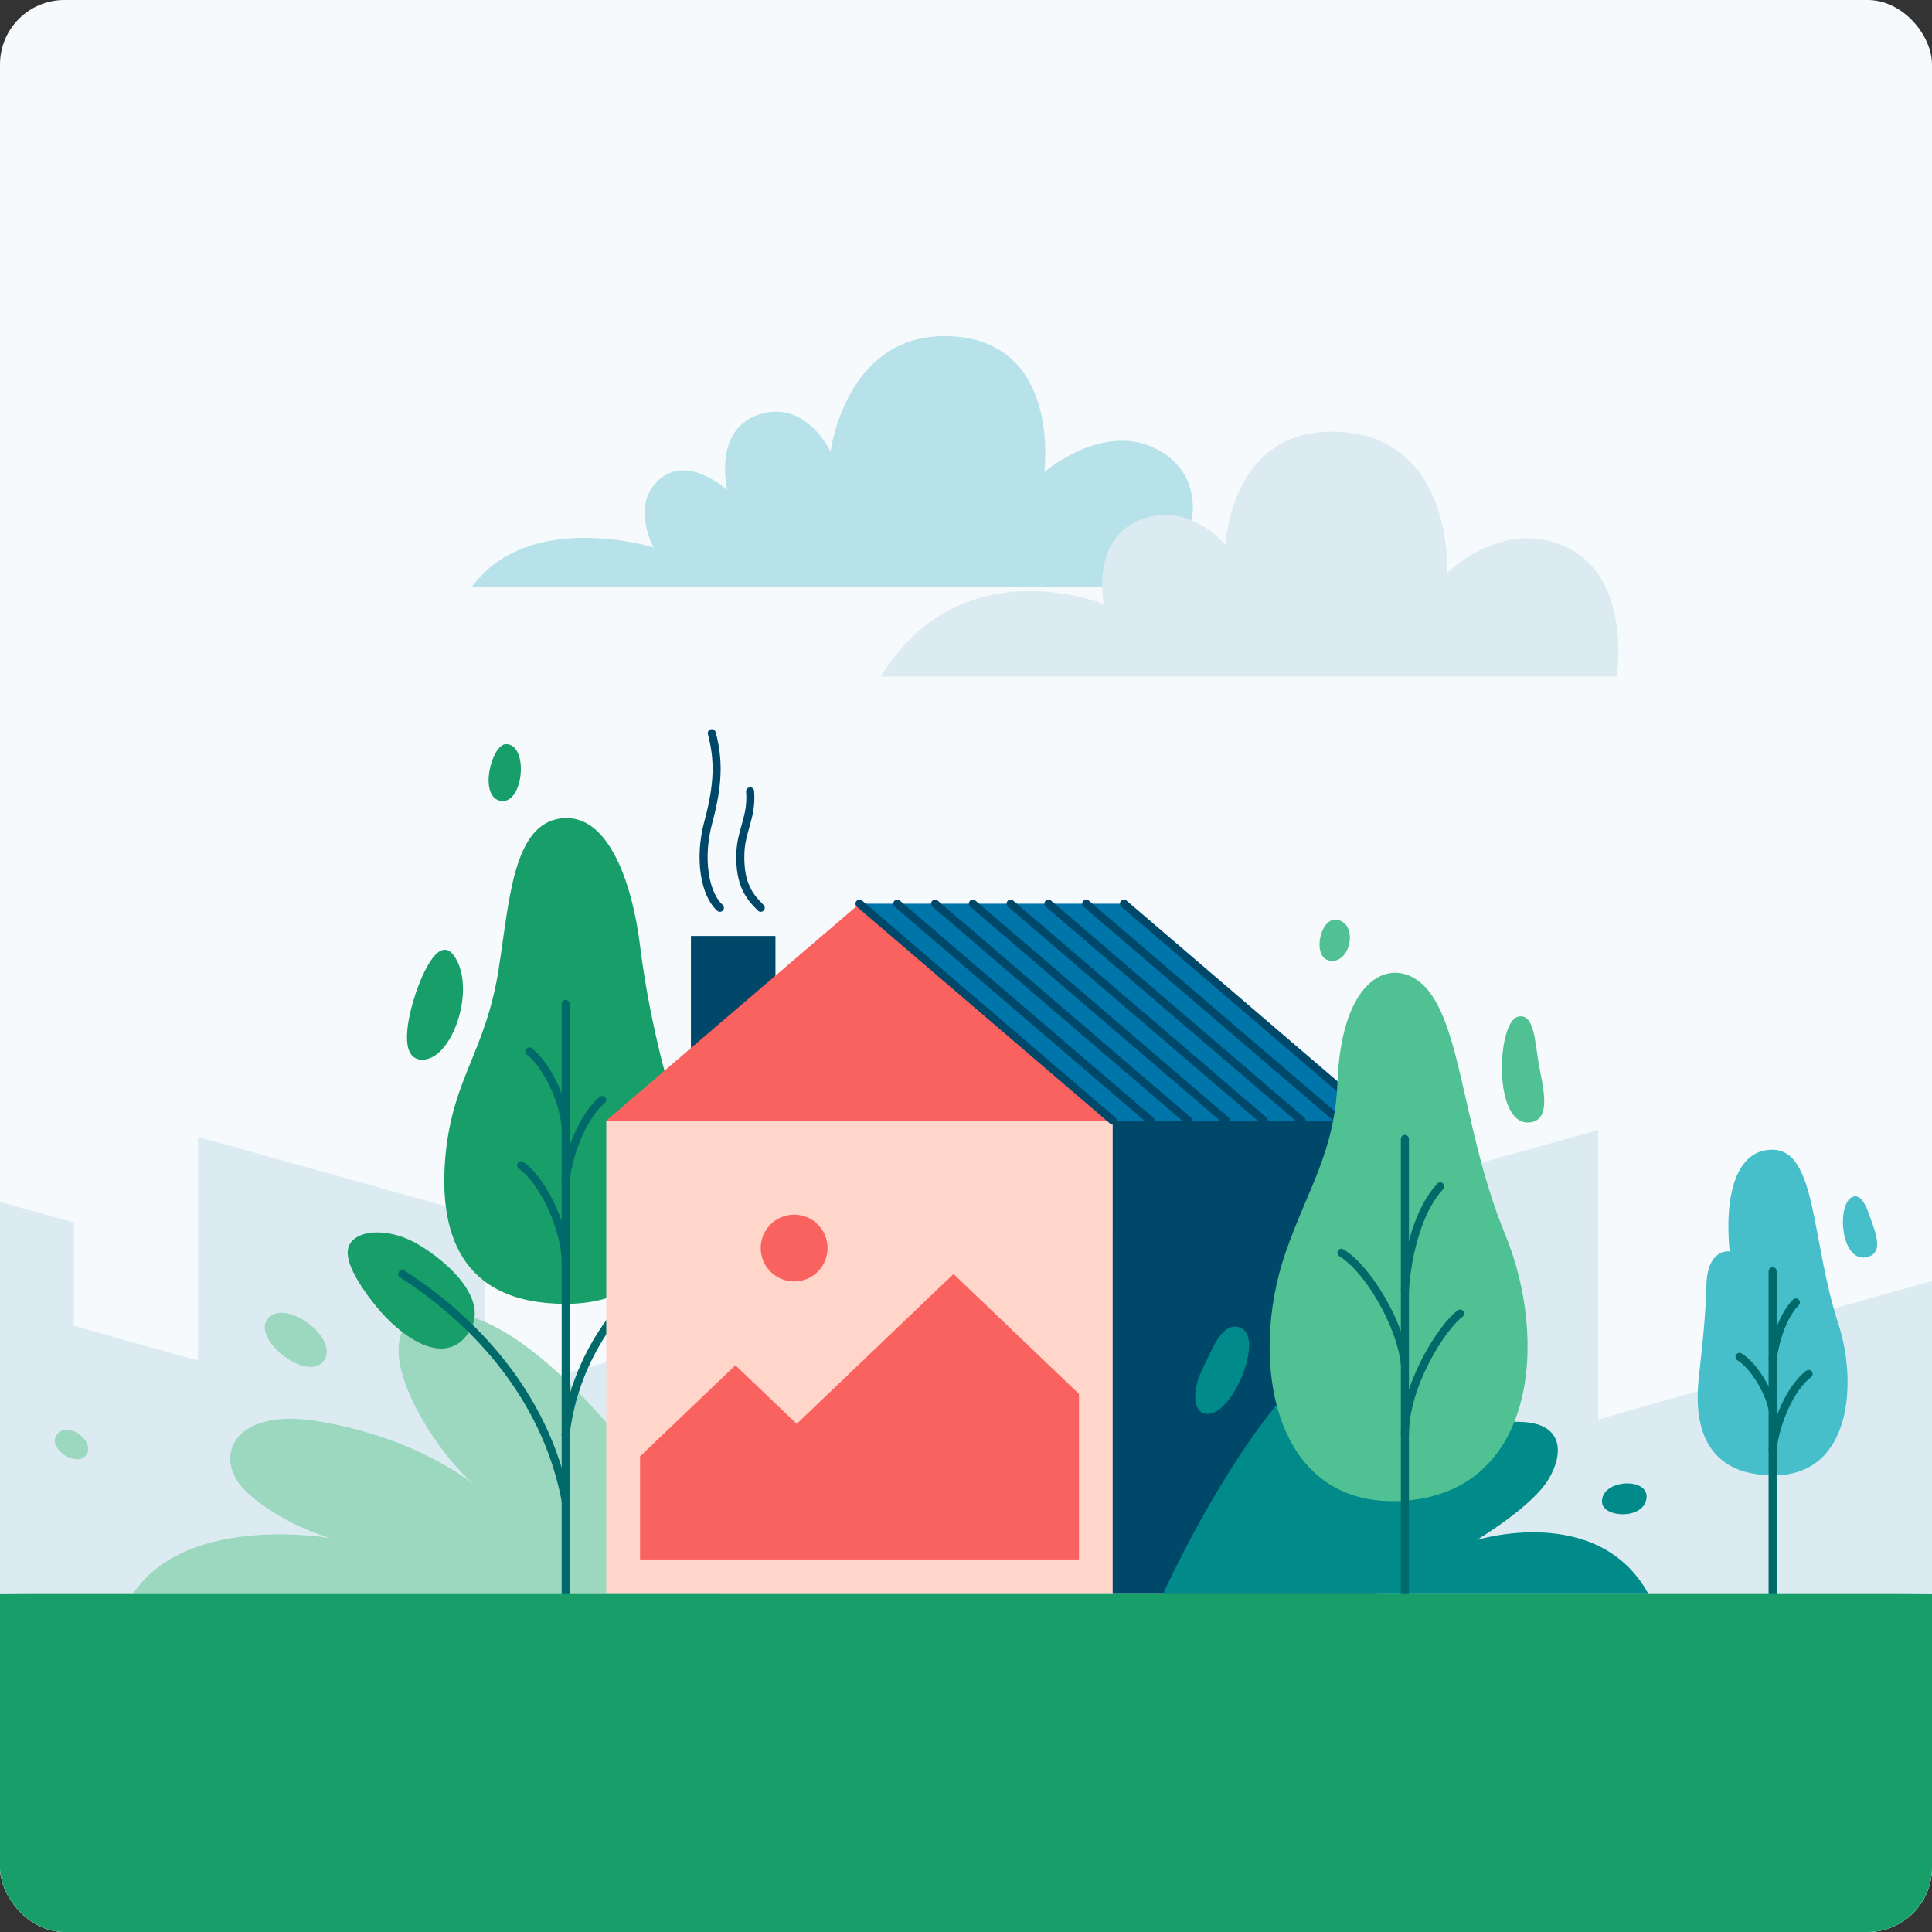
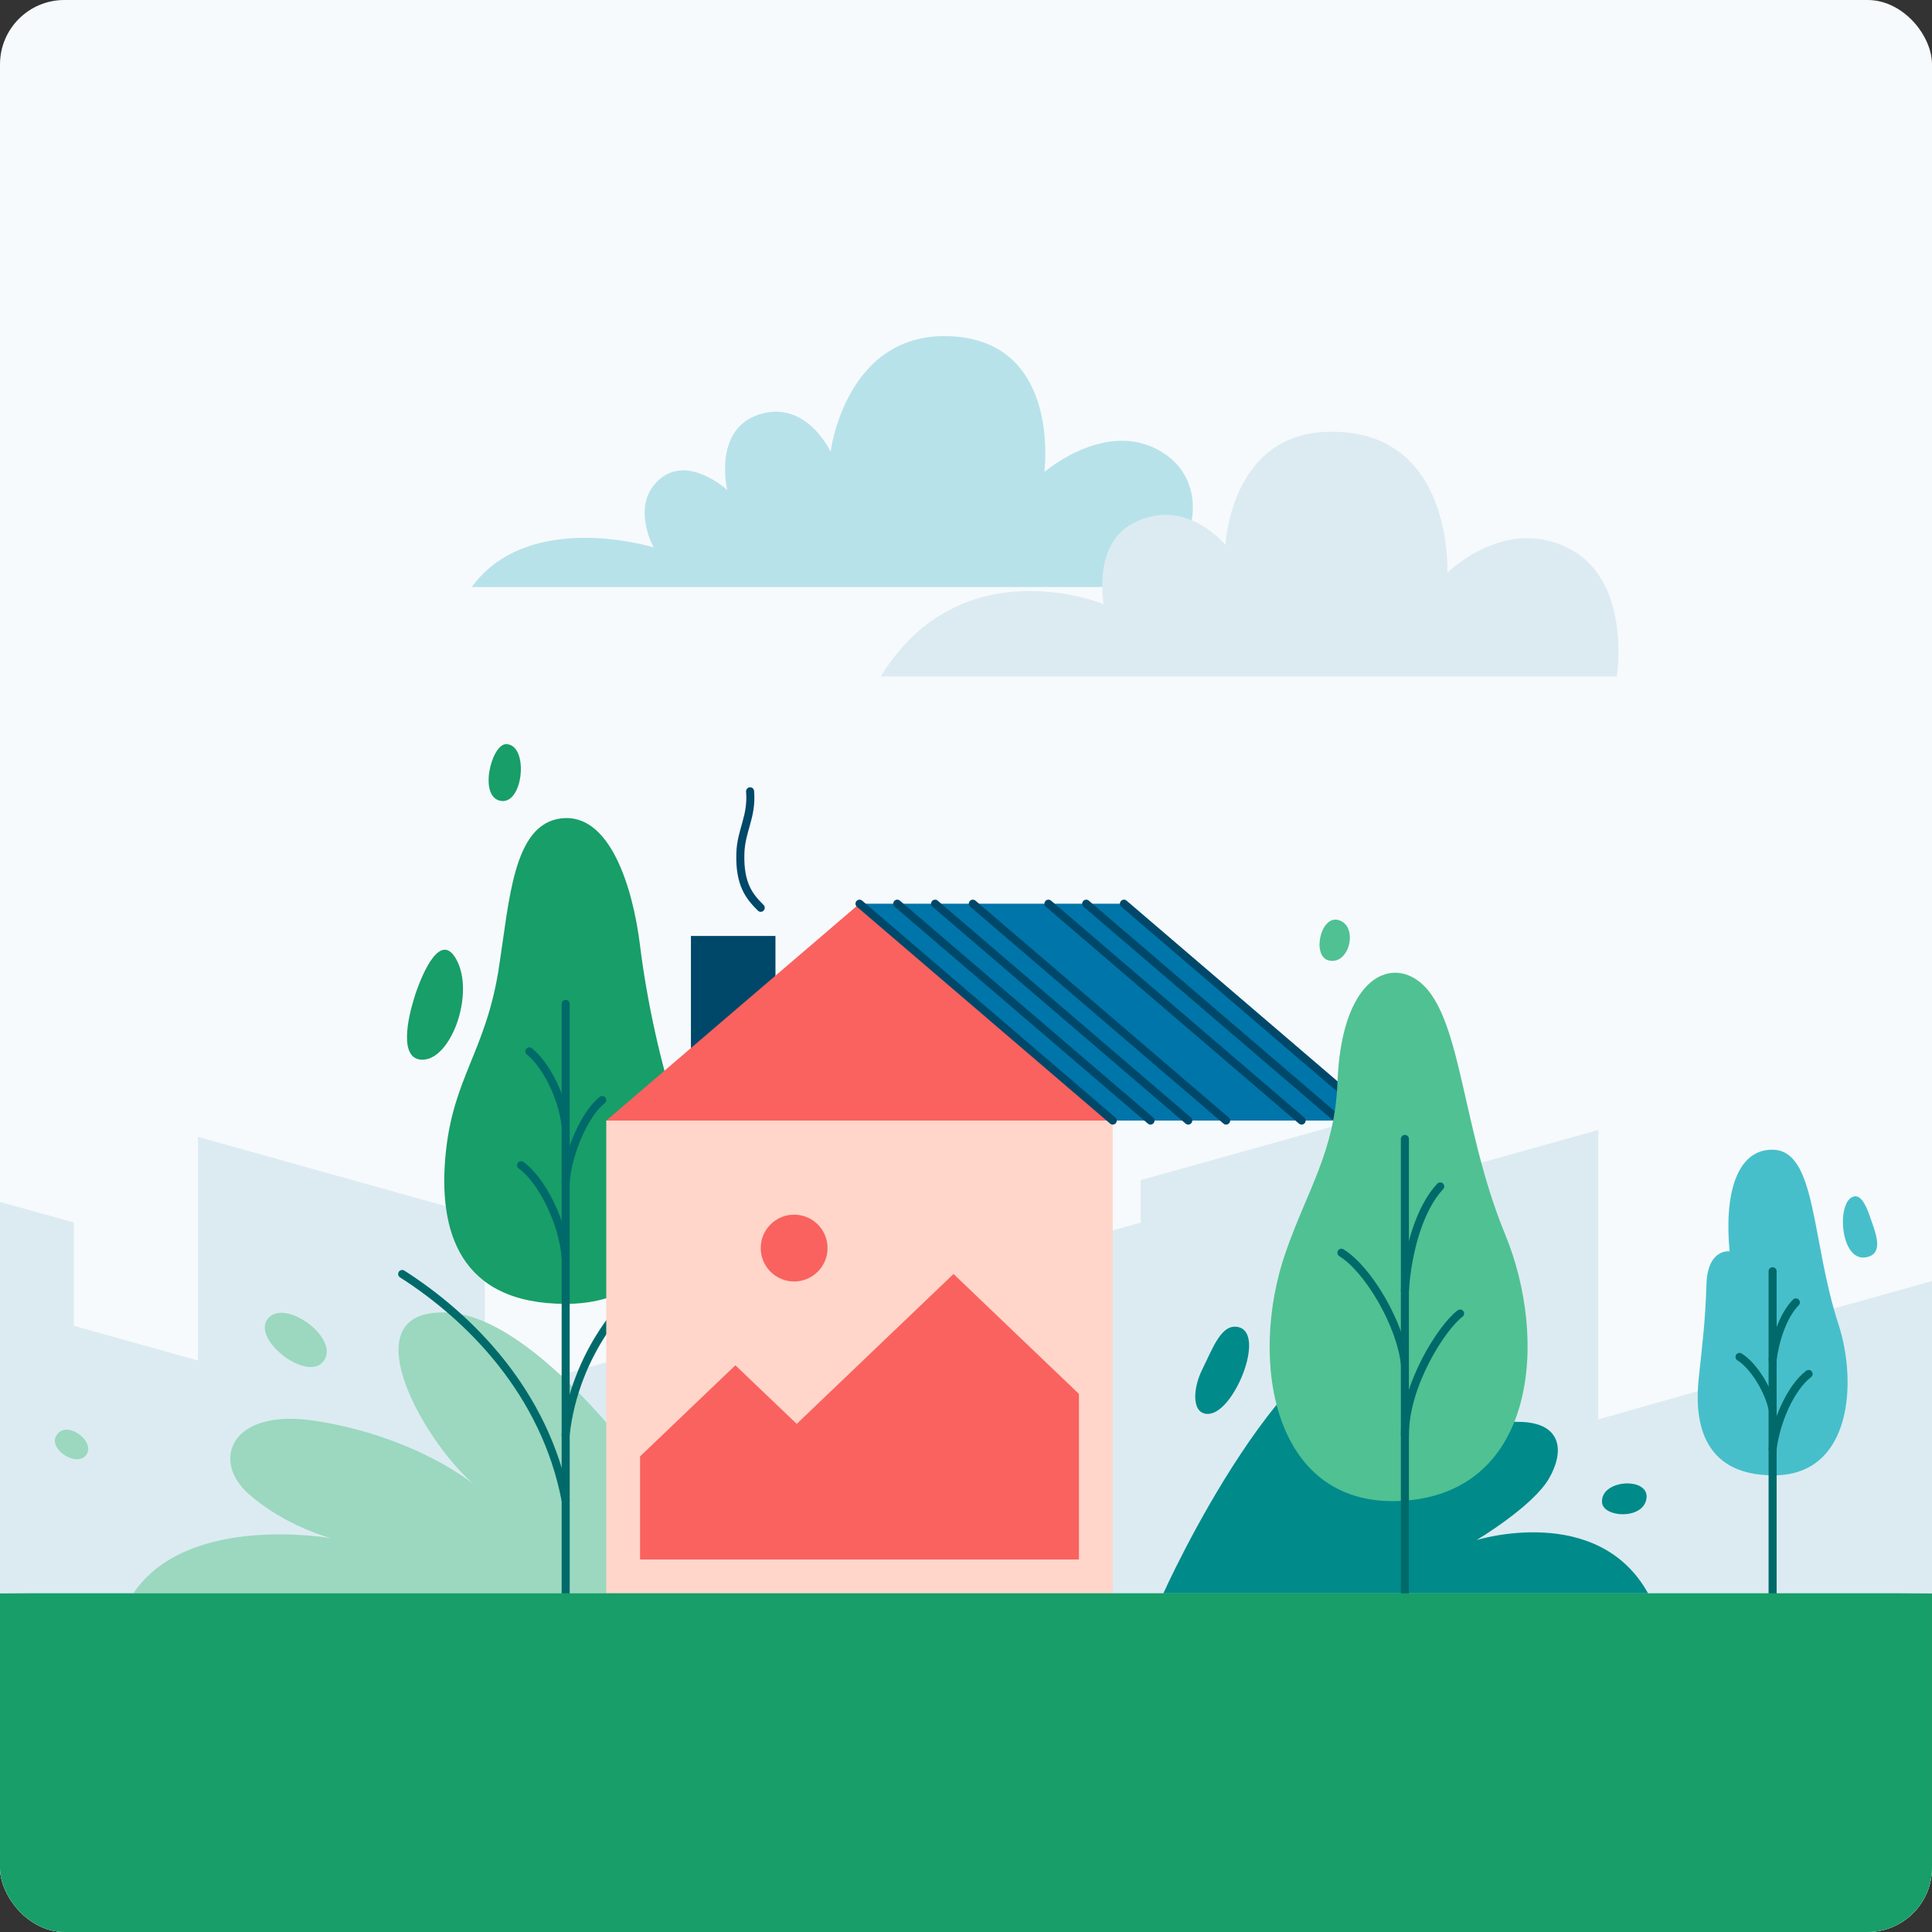
<svg xmlns="http://www.w3.org/2000/svg" width="240" height="240" viewBox="0 0 240 240" fill="none">
  <rect x="0" y="0" width="240" height="240" fill="#333333" stroke="none" />
  <g clip-path="url(#clip0_960_7030)">
    <path d="M684 0H-444V240H684V0Z" fill="#F6FAFC" />
    <path d="M58.61 72.92H141.02C141.02 72.92 145.09 70.9 146.89 67.8C148.94 64.28 148.73 59.29 144.94 56.56C137.94 51.51 129.73 58.64 129.73 58.64C129.73 58.64 131.87 42.59 118.32 41.78C105.04 40.99 103.18 56.13 103.18 56.13C103.18 56.13 100.2 49.61 94.32 51.48C88.5 53.34 90.35 60.88 90.35 60.88C90.35 60.88 85.35 56.26 81.74 59.71C78.35 62.93 81.2 68 81.2 68C81.2 68 65.72 63.19 58.61 72.91V72.92Z" fill="#B8E2EA" />
    <path d="M109.391 84.03H200.851C200.851 84.03 202.681 72.51 195.271 68.34C187.191 63.79 179.791 71.15 179.791 71.15C179.791 71.15 180.661 53.15 164.831 53.64C152.821 54.01 152.231 67.69 152.231 67.69C152.231 67.69 147.311 61.62 140.811 64.97C135.661 67.62 137.111 75.05 137.111 75.05C137.111 75.05 119.391 67.75 109.401 84.05L109.391 84.03Z" fill="#DCEBF2" />
    <path d="M379.63 192.85V150.07L364.84 145.94V124.42L338.79 117.14V138.66L334.71 137.53V104.08L303.26 95.36L303.19 124.92L299.17 126.04V103.69L258.33 115.11V134.05L241.19 138.84V158.81L211.49 167.1V172.65L198.54 176.32V140.37L169.45 148.5V161.44L165.74 162.48V139.88L141.7 146.6V151.88L128.04 155.7V164L116.91 167.11V148.99L87.98 157.08V165.69L60.23 173.45V151.19L24.6 141.23V169.01L9.18 164.7V151.87L-4.74 147.98V134.02L-21.81 129.25V105.5L-51.87 97.1V163.37L-56.51 162.07V130.55L-75.21 125.32V154L-104.27 162.13V192.9L-107.98 193.94V130.23L-132 136.95V176.22L-145.64 180.03V201.37L-156.76 204.48V240.01H396.76V197.65L379.62 192.86L379.63 192.85Z" fill="#DCEBF2" />
    <path d="M89.43 197.92C88.49 192.97 69.21 164.19 56.12 163.09C43.03 161.99 52.31 178.72 58.88 184.41C58.88 184.41 51.86 178.5 39.21 176.51C28.58 174.84 26.23 181.48 30.87 185.57C35.51 189.66 41.15 191.09 41.15 191.09C41.15 191.09 23.31 187.89 16.57 197.92H89.44H89.43Z" fill="#9BD8BF" />
    <path d="M33.21 163.89C31.37 166.44 38.02 171.61 40.11 169.19C42.52 166.4 35.26 161.04 33.21 163.89Z" fill="#9BD8BF" />
    <path d="M6.94 178.44C6.08 180.11 9.74 182.45 10.8 180.6C11.77 178.89 8.07 176.23 6.94 178.44Z" fill="#9BD8BF" />
    <path d="M61.951 120.39C60.301 130.68 56.291 133.87 55.361 143.34C54.431 152.81 56.991 161.97 70.281 161.97C83.251 161.97 87.671 150.03 84.191 138.81C82.061 131.94 80.391 124.61 79.501 117.41C78.611 110.21 75.761 100.94 69.721 101.66C63.691 102.38 63.291 111.93 61.941 120.39H61.951Z" fill="#189E68" />
    <path d="M70.27 124.71V197.92" stroke="#006A6A" stroke-linecap="round" stroke-linejoin="round" />
    <path d="M74.811 136.65C72.711 138.3 70.621 142.9 70.261 146.81" stroke="#006A6A" stroke-linecap="round" stroke-linejoin="round" />
    <path d="M65.761 130.61C67.851 132.27 69.871 136.31 70.271 139.88" stroke="#006A6A" stroke-linecap="round" stroke-linejoin="round" />
    <path d="M64.731 144.75C67.231 146.5 69.941 151.82 70.27 156.23" stroke="#006A6A" stroke-linecap="round" stroke-linejoin="round" />
    <path d="M51.551 123.68C50.621 126.51 49.561 131.52 52.371 131.64C56.011 131.79 59.031 123.44 56.691 119.19C54.781 115.7 52.571 120.56 51.541 123.68H51.551Z" fill="#189E68" />
-     <path d="M43.55 154.4C42.48 155.88 43.881 158.73 46.701 162.25C49.521 165.77 55.24 170.23 58.31 165.41C61.13 160.99 54.361 155.82 51.361 154.26C48.361 152.7 44.8 152.66 43.541 154.4H43.55Z" fill="#189E68" />
    <path d="M49.961 158.26C58.331 163.61 67.691 172.94 70.271 186.41" stroke="#006A6A" stroke-linecap="round" stroke-linejoin="round" />
    <path d="M81.261 158.7C77.831 160.94 71.411 168.02 70.261 178.24" stroke="#006A6A" stroke-linecap="round" stroke-linejoin="round" />
    <path d="M62.87 92.44C61.03 92.43 59.36 99.15 62.29 99.5C65.06 99.83 65.7 92.46 62.87 92.44Z" fill="#189E68" />
    <path d="M214.86 155.45C214.86 155.45 212.12 155.04 211.98 159.57C211.84 164.1 211.5 166.71 211.02 171.23C210.54 175.76 210.95 183.37 220.49 183.27C230.03 183.17 230.73 171.69 228.38 164.5C224.95 154 225.7 142.82 220.14 142.82C215.69 142.82 214.18 148.45 214.86 155.44V155.45Z" fill="#47BFCA" />
    <path d="M220.2 157.92V197.92" stroke="#006A6A" stroke-linecap="round" stroke-linejoin="round" />
    <path d="M223.09 161.791C221.48 163.401 220.48 166.591 220.2 168.921" stroke="#006A6A" stroke-linecap="round" stroke-linejoin="round" />
    <path d="M224.67 170.68C222.43 172.39 220.62 176.57 220.2 180" stroke="#006A6A" stroke-linecap="round" stroke-linejoin="round" />
    <path d="M216.09 168.561C217.94 169.701 219.76 172.871 220.19 175.031" stroke="#006A6A" stroke-linecap="round" stroke-linejoin="round" />
    <path d="M230.28 148.64C228.1 149.17 228.559 156.66 231.719 156.2C234.289 155.83 232.81 152.73 232.34 151.27C231.68 149.26 231.01 148.45 230.28 148.63V148.64Z" fill="#47BFCA" />
    <path d="M96.33 116.27H85.83V139.2H96.33V116.27Z" fill="#00486A" />
-     <path d="M89.43 112.77C87.581 111.12 86.751 106.73 87.99 102.13C89.231 97.53 89.32 94.45 88.421 91.08" stroke="#00486A" stroke-linecap="round" stroke-linejoin="round" />
    <path d="M94.5 112.77C93.13 111.4 91.859 109.92 91.969 106.05C92.049 103.12 93.44 101.52 93.18 98.3" stroke="#00486A" stroke-linecap="round" stroke-linejoin="round" />
    <path d="M138.221 139.2H75.311V197.92H138.221V139.2Z" fill="#FFD6C9" />
    <path d="M106.771 139.2V112.26H139.62L171.081 139.2H106.771Z" fill="#0075AA" />
-     <path d="M138.22 197.92H171.07V139.2H138.22V197.92Z" fill="#00486A" />
    <path d="M75.311 139.2L106.771 112.26L138.231 139.2H75.311Z" fill="#F9625F" />
    <path d="M106.771 112.26L138.23 139.2" stroke="#00486A" stroke-linecap="round" stroke-linejoin="round" />
    <path d="M111.461 112.26L142.921 139.2" stroke="#00486A" stroke-linecap="round" stroke-linejoin="round" />
    <path d="M116.16 112.26L147.61 139.2" stroke="#00486A" stroke-linecap="round" stroke-linejoin="round" />
    <path d="M120.851 112.26L152.311 139.2" stroke="#00486A" stroke-linecap="round" stroke-linejoin="round" />
-     <path d="M125.54 112.26L157 139.2" stroke="#00486A" stroke-linecap="round" stroke-linejoin="round" />
    <path d="M130.24 112.26L161.69 139.2" stroke="#00486A" stroke-linecap="round" stroke-linejoin="round" />
    <path d="M134.931 112.26L166.391 139.2" stroke="#00486A" stroke-linecap="round" stroke-linejoin="round" />
    <path d="M139.62 112.26L171.08 139.2" stroke="#00486A" stroke-linecap="round" stroke-linejoin="round" />
    <path d="M98.651 159.19C100.943 159.19 102.801 157.332 102.801 155.04C102.801 152.748 100.943 150.89 98.651 150.89C96.359 150.89 94.501 152.748 94.501 155.04C94.501 157.332 96.359 159.19 98.651 159.19Z" fill="#F9625F" />
    <path d="M118.451 158.26L98.971 176.88L91.351 169.6L79.511 180.92V193.72H134.031V173.16L118.451 158.26Z" fill="#F9625F" />
    <path d="M150.251 175.62C153.371 175.28 157.181 165.8 153.921 164.88C151.751 164.27 150.661 167.48 149.361 170.09C148.061 172.7 148.061 175.87 150.251 175.63V175.62Z" fill="#008A8A" />
    <path d="M199.01 186.64C199.15 188.53 204.13 188.82 204.53 186.16C204.94 183.42 198.8 183.74 199.01 186.64Z" fill="#008A8A" />
    <path d="M144.521 197.92C144.521 197.92 160.27 162.88 173.85 164.96C182.17 166.23 171.99 183.85 171.99 183.85C171.99 183.85 178.141 176.15 189.091 176.64C193.981 176.86 194.391 180.29 192.401 183.7C190.371 187.17 183.43 191.31 183.43 191.31C183.43 191.31 198.46 186.63 204.73 197.93H144.521V197.92Z" fill="#008A8A" />
    <path d="M166.15 134.38C165.82 143.07 162.42 147.75 159.7 155.59C155.03 169.03 158.09 187.65 174.52 186.42C190.85 185.2 192.35 166.37 186.97 153.33C181.19 139.3 181.62 124.51 175.38 121.35C171.57 119.42 166.6 122.77 166.15 134.39V134.38Z" fill="#50C193" />
    <path d="M174.521 141.48V197.92" stroke="#006A6A" stroke-linecap="round" stroke-linejoin="round" />
    <path d="M166.221 114.28C164.011 113.72 162.931 118.84 165.091 119.32C167.691 119.9 168.801 114.93 166.221 114.28Z" fill="#50C193" />
-     <path d="M188.551 126.3C185.971 126.96 185.431 139.67 189.891 139.44C192.941 139.29 191.591 134.77 191.141 132.13C190.691 129.49 190.601 125.77 188.551 126.3Z" fill="#50C193" />
    <path d="M178.91 147.38C176.39 150.04 174.841 155.31 174.521 160.33" stroke="#006A6A" stroke-linecap="round" stroke-linejoin="round" />
    <path d="M166.631 155.62C169.971 157.66 173.991 164.53 174.521 169.44" stroke="#006A6A" stroke-linecap="round" stroke-linejoin="round" />
    <path d="M181.38 163.17C179.17 164.81 174.521 171.97 174.521 178.24" stroke="#006A6A" stroke-linecap="round" stroke-linejoin="round" />
    <path d="M471.46 240H-189.49C-99.88 228.34 -80 197.92 3.78 197.92H235.69C326.23 197.92 349.79 231.52 471.46 240Z" fill="#189E68" />
  </g>
  <defs>
    <clipPath id="clip0_960_7030">
      <rect width="240" height="240" rx="8" fill="white" />
    </clipPath>
  </defs>
</svg>